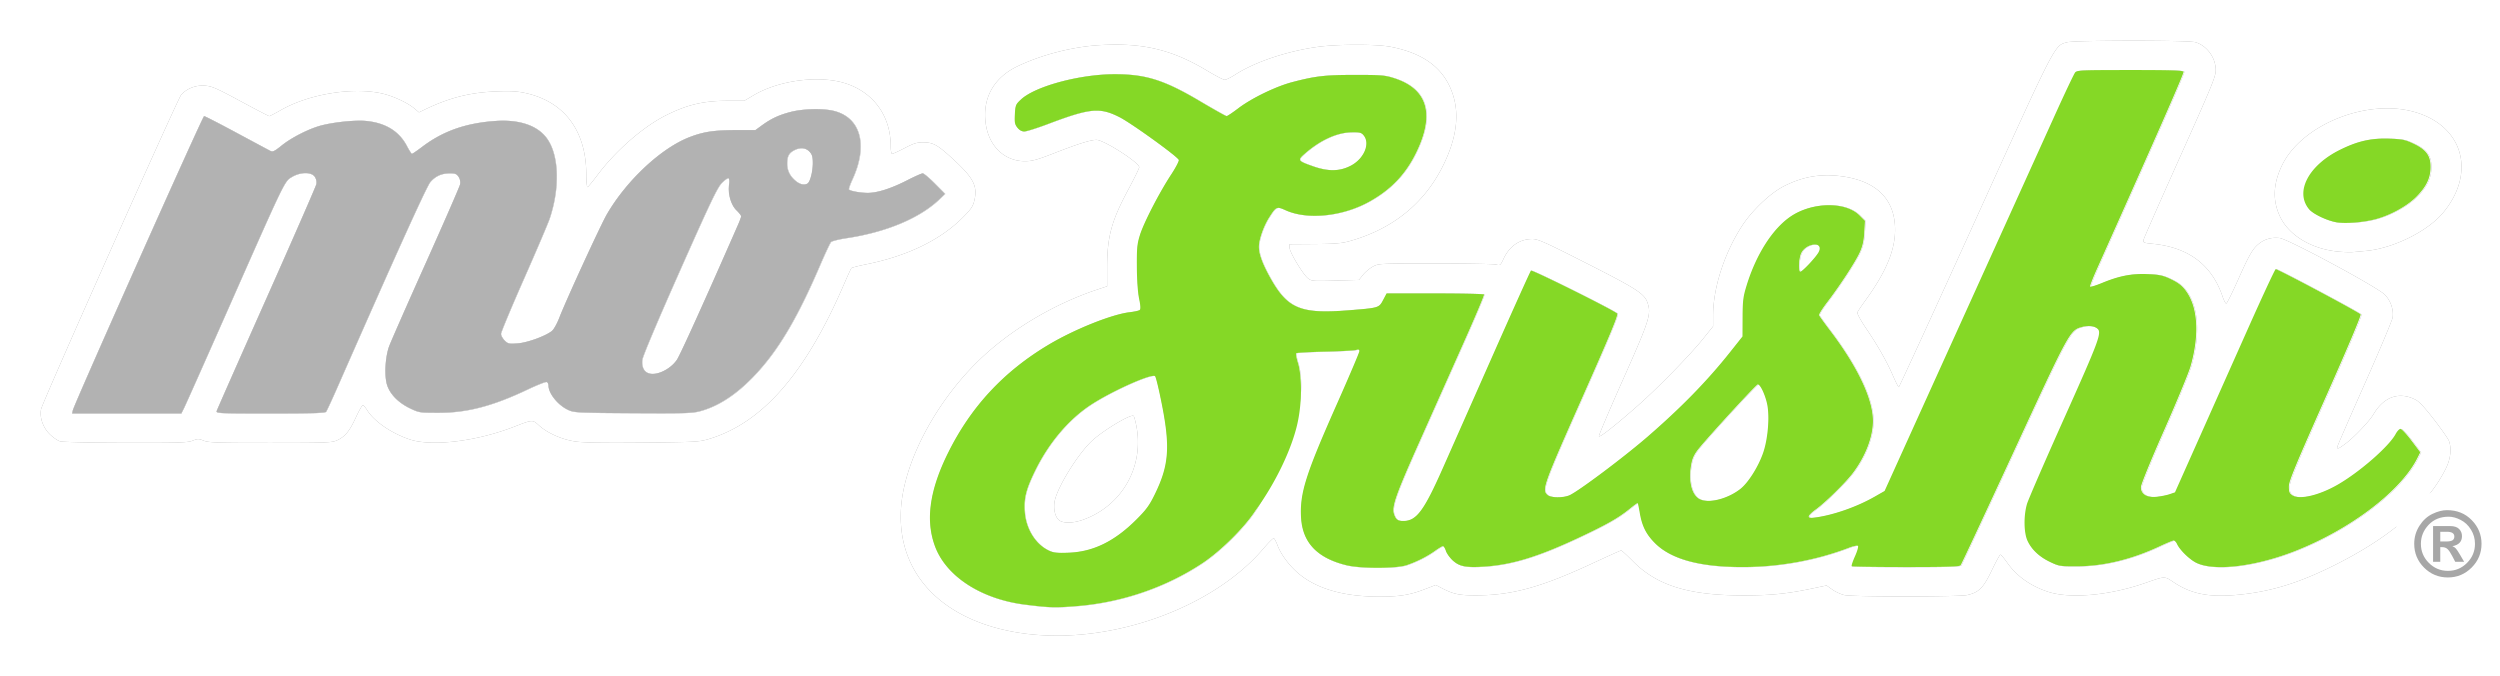
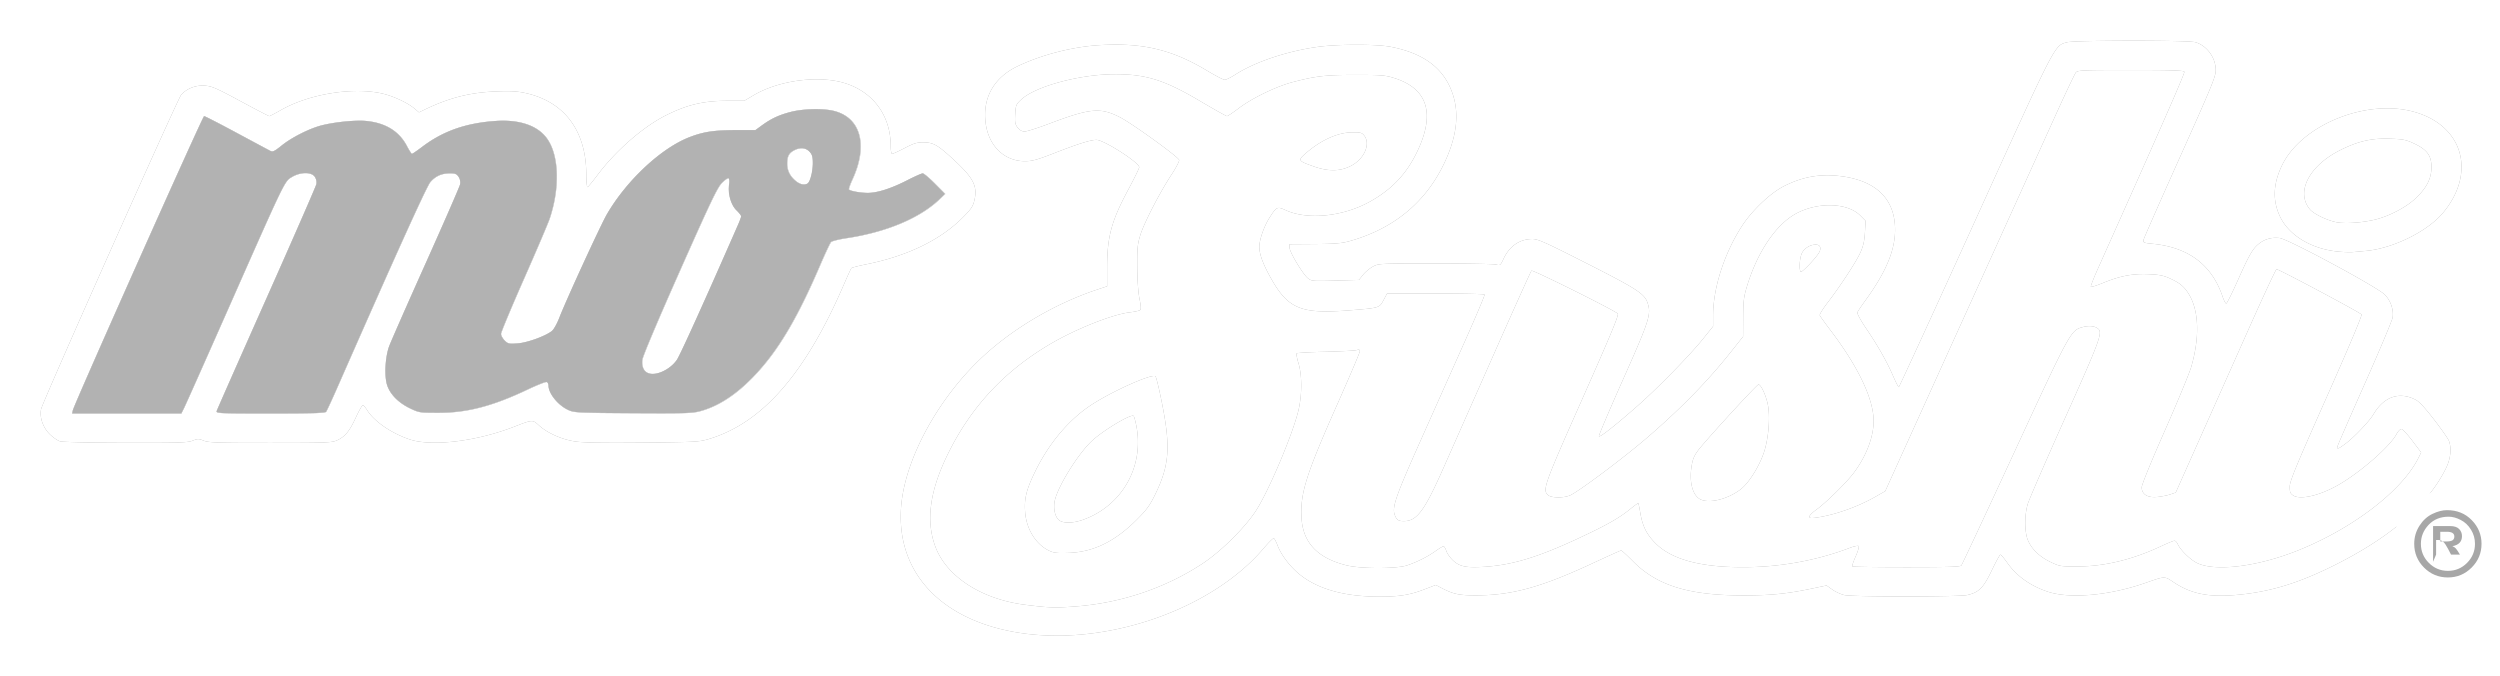
<svg xmlns="http://www.w3.org/2000/svg" width="1000" height="270.323" viewBox="0 0 264.583 71.523" id="svg1">
  <defs id="defs1">
    <filter style="color-interpolation-filters:sRGB" id="filter442" x="-.017" y="-.068" width="1.034" height="1.137">
      <feGaussianBlur stdDeviation="4.826" id="feGaussianBlur442" />
    </filter>
  </defs>
  <g id="layer1" transform="translate(-48.154,-56.621)">
    <g style="enable-background:new" id="g250" transform="matrix(0.372,0,0,0.372,52.406,60.784)">
      <g style="display:inline;opacity:0.4;fill:#000000;filter:url(#filter442)" id="g240">
        <path d="m281.299 254.785c-23.623-2.715-37.642-16.49-36.397-35.764.84-13.025 9.63-29.838 21.871-41.84 8.919-8.744 21.48-16.285 34.09-20.463l2.68-.889v-5.258c0-8.798 1.21-13.277 5.992-22.195 1.73-3.224 3.145-6.112 3.145-6.419.0-1.328-10.09-7.784-12.167-7.784-1.659.0-5.286 1.144-12.173 3.838-4.541 1.777-6.12 2.216-8.035 2.235-5.87.059-10.38-4.194-11.294-10.654-1.015-7.173 2.224-13.075 8.953-16.313 6.918-3.328 15.709-5.594 23.521-6.063 12.125-.728 20.527 1.274 30.5 7.268 2.382 1.43 4.64 2.602 5.017 2.603.378.0 1.719-.662 2.98-1.47 5.621-3.606 14.64-6.648 23.374-7.886 5.631-.797 16.81-.819 20.826-.04 9.767 1.896 15.5 6.373 17.832 13.923 1.788 5.79.826 12.379-2.906 19.91-5.371 10.839-14.438 18.112-26.844 21.531-1.994.55-4.21.723-9.732.764l-7.15.052.075 1.049c.098 1.36 3.813 7.512 5.206 8.62 1.028.82 1.366.849 7.797.668l6.723-.188 1.177-1.468c.647-.807 1.912-1.86 2.81-2.341 1.607-.86 1.905-.875 17.722-.875 8.848.0 16.635.14 17.304.313 1.167.3 1.254.232 2.143-1.666 1.687-3.603 4.606-5.6 8.187-5.6 1.596.0 3.653.923 15.604 6.998 14.268 7.253 16.319 8.59 17.18 11.198 1.063 3.226.534 4.878-6.944 21.663-3.876 8.701-6.983 16.013-6.905 16.248.161.484 4.756-3.138 11.228-8.851 5.668-5.005 14.748-14.31 18.385-18.841l2.867-3.572v-3.032c0-7.811 3.126-17.574 8.13-25.387 2.853-4.451 8.041-9.416 11.93-11.412 5.302-2.722 10.378-3.632 16.21-2.903 10.25 1.28 15.614 6.645 15.501 15.508-.074 5.81-2.693 11.955-8.497 19.936-1.103 1.517-2.104 3.015-2.224 3.328-.122.318 1 2.363 2.548 4.645 3.325 4.903 5.847 9.36 7.646 13.514.733 1.693 1.445 3.08 1.58 3.08.136.0 9.883-21.234 21.66-47.185 23.27-51.276 22.561-49.897 26.215-50.912 2.115-.587 34.35-.61 36.455-.024 3.284.912 5.849 4.4 5.849 7.955.0 1.824-1.119 4.543-10.184 24.75-5.6 12.485-10.264 23.078-10.363 23.54-.166.773.04.861 2.65 1.119 10.164 1.002 16.775 5.992 19.824 14.963.376 1.106.85 2.016 1.054 2.022s1.828-3.271 3.607-7.28c2.45-5.52 3.627-7.696 4.845-8.956 1.825-1.888 4.09-2.697 6.72-2.4 2.415.272 27.969 14.036 29.984 16.15 1.637 1.716 2.493 4.222 2.198 6.428-.107.794-3.7 9.337-7.985 18.984-4.285 9.648-7.791 17.718-7.791 17.935.0.632.377.476 2.33-.96 2.423-1.78 6.803-6.38 7.981-8.38 2.955-5.018 7.306-6.535 11.95-4.165 1.067.544 2.68 2.278 5.32 5.707 2.081 2.709 3.97 5.404 4.19 5.989.848 2.221.49 5.231-.951 8.074-5.28 10.414-15.713 19.41-31.828 27.439-10.38 5.171-18.55 7.604-28.19 8.394-7.537.618-12.487-.42-17.29-3.629-2.716-1.814-2.388-1.822-8.14.186-10.264 3.585-21.514 4.575-27.807 2.446-4.886-1.652-8.769-4.425-11.375-8.121-.926-1.313-1.828-2.388-2.005-2.388s-1.29 2.023-2.473 4.495c-2.38 4.97-3.642 6.236-6.98 6.998-2.365.54-32.567.544-34.956.004-.983-.222-2.523-.927-3.421-1.566l-1.635-1.162-4.523.95c-6.804 1.428-11.738 1.907-19.418 1.885-15.333-.044-24.314-2.84-31.096-9.679-1.7-1.714-3.228-3.117-3.396-3.117s-3.693 1.58-7.833 3.512c-14.967 6.984-23.293 9.274-33.689 9.267-4.576-.004-6.304-.384-9.613-2.117l-1.612-.845-3.154 1.216c-4.292 1.654-7.285 2.13-13.245 2.106-10.643-.041-18.744-2.645-23.818-7.654-2.217-2.189-3.968-4.73-4.838-7.023-.378-.995-.845-1.862-1.038-1.926-.193-.065-1.51 1.246-2.926 2.913-14.21 16.727-42.666 27.109-66.727 24.343zm13.746-7.915c12.762-1.029 25.265-5.295 35.683-12.177 5.223-3.45 12.016-10.178 15.153-15.01 3.618-5.571 10.45-21.693 12.086-28.52 1.058-4.419 1.063-10.088.01-13.472-.43-1.381-.654-2.633-.497-2.781s3.86-.354 8.23-.455c4.37-.103 8.347-.319 8.838-.48.678-.221.894-.139.894.344.0.35-2.852 7.06-6.337 14.91-8.968 20.197-10.639 25.475-10.262 32.425.386 7.128 4.553 11.524 12.865 13.574 4.092 1.009 14.278.997 17.24-.02 2.926-1.005 5.754-2.435 8.044-4.065 1.039-.74 2.053-1.344 2.253-1.344.201.0.568.614.816 1.365.248.75 1.142 1.989 1.987 2.752 1.867 1.687 3.785 2.054 8.964 1.714 7.789-.512 15.174-2.753 26.502-8.042 8.168-3.814 11.664-5.787 14.85-8.382 1.207-.984 2.247-1.73 2.31-1.658.063.073.324 1.36.58 2.86.636 3.712 1.796 6.02 4.286 8.523 4.565 4.59 12.76 6.833 24.93 6.825 10.467-.006 20.965-1.911 30.385-5.513 1.194-.456 2.317-.683 2.496-.504s-.203 1.501-.848 2.94c-.645 1.438-1.068 2.72-.94 2.847.128.128 7.063.233 15.411.233 11.659.0 15.274-.115 15.59-.496.227-.274 7.023-14.801 15.102-32.285 15.945-34.504 16.01-34.621 19.494-35.553 1.758-.47 3.398-.291 4.314.469 1.336 1.109.564 3.197-9.424 25.484-5.458 12.177-10.225 23.164-10.594 24.413-.976 3.305-.918 8.16.124 10.454 1.144 2.521 3.364 4.61 6.455 6.075 2.523 1.196 2.8 1.24 7.78 1.22 7.535-.032 15.49-1.97 23.51-5.73 1.878-.88 3.628-1.6 3.89-1.6.263.0.681.446.93.992.785 1.724 3.613 4.466 5.553 5.385 5.238 2.482 17.181.98 28.604-3.594 15.61-6.253 29.557-16.916 34.217-26.163l.869-1.724-2.51-3.325c-1.378-1.829-2.784-3.333-3.114-3.342-.333-.01-.958.646-1.392 1.456-1.867 3.501-10.13 10.733-16.428 14.38-5.29 3.062-10.917 4.396-12.944 3.068-.837-.548-1.008-.97-1.008-2.487.0-1.527 1.702-5.656 10.397-25.232 6.464-14.552 10.257-23.547 10.025-23.779-.772-.773-23.786-13.02-24.18-12.868-.227.088-3.779 7.711-7.893 16.942-4.114 9.23-10.471 23.488-14.127 31.683l-6.646 14.9-1.564.532c-.86.292-2.547.624-3.748.738-2.735.257-4.37-.773-4.37-2.754.0-.723 2.702-7.349 6.57-16.112 3.614-8.186 7.003-16.376 7.531-18.2 2.467-8.518 2.172-16.136-.808-20.825-1.284-2.021-2.47-2.995-5.15-4.232-1.948-.899-3.086-1.129-6.232-1.26-4.541-.189-8.068.488-12.931 2.489-1.801.741-3.352 1.222-3.446 1.07-.094-.153.787-2.417 1.958-5.033 17.77-39.694 24.799-55.7 24.641-56.11-.148-.386-3.55-.498-15.236-.498-13.84.0-15.093.056-15.636.696-.324.382-3.014 6.06-5.978 12.615-2.963 6.557-12.807 28.281-21.874 48.278a93635.571 93635.571.0 00-21.43 47.283l-4.944 10.927-2.895 1.653c-5.008 2.859-11.68 5.199-16.794 5.89-1.47.198-1.887.132-1.887-.299.0-.304.85-1.16 1.887-1.902 2.747-1.965 8.62-7.724 10.703-10.496 3.56-4.736 5.664-10.203 5.677-14.749.018-6.203-4.32-15.377-12.158-25.708-1.642-2.164-3.066-4.144-3.164-4.401-.099-.257.916-1.894 2.255-3.637 3.644-4.746 8.123-11.605 9.336-14.296.79-1.755 1.124-3.25 1.264-5.66l.188-3.275-1.55-1.55c-3.951-3.953-13.35-3.847-19.476.22-5.205 3.456-9.957 10.874-12.684 19.804-.954 3.122-1.095 4.26-1.119 9.003l-.027 5.43-3.485 4.392c-6.533 8.232-13.877 15.764-23.526 24.127-6.745 5.846-19.88 15.683-22.278 16.686-1.865.78-5.281.724-6.192-.1-1.642-1.487-1.234-2.631 9.79-27.48 8.177-18.43 10.41-23.807 10.03-24.157-1.126-1.04-24.221-12.533-24.542-12.212-.19.191-4.975 10.804-10.632 23.585a97036.67 97036.67.0 01-14.474 32.687c-5.402 12.189-7.52 15.003-11.277 14.982-1.475-.008-1.982-.36-2.508-1.743-.823-2.167.22-5.197 7.124-20.686a85033.58 85033.58.0 0112.675-28.42c3.266-7.317 5.853-13.441 5.75-13.608s-6.389-.303-13.968-.303h-13.78l-.993 1.877c-1.18 2.23-1.186 2.23-9.71 2.914-13.691 1.097-17.395-.4-22.252-8.99-2.289-4.051-3.36-6.912-3.379-9.027-.018-2.028 1.335-5.907 2.923-8.386 2.002-3.123 2.16-3.193 4.656-2.06 6.258 2.835 16.334 1.776 23.988-2.522 6.055-3.4 10.149-7.683 13.133-13.74 5.469-11.097 3.327-18.323-6.331-21.362-2.545-.8-3.645-.89-10.972-.89-8.55.0-11.257.308-17.876 2.037-4.708 1.231-11.601 4.572-15.418 7.475-1.599 1.215-3.088 2.21-3.31 2.21-.22.0-3.636-1.914-7.589-4.253-10.165-6.017-15.4-7.67-24.274-7.665-9.941.006-22.622 3.424-26.654 7.185-1.49 1.392-1.582 1.612-1.726 4.193-.131 2.334-.03 2.882.708 3.818.57.724 1.234 1.093 1.967 1.093.608.0 3.679-.971 6.824-2.16 11.902-4.495 14.672-4.753 20.299-1.89 3.366 1.713 16.456 11.158 16.836 12.149.115.3-.853 2.166-2.151 4.144-3.356 5.113-7.777 13.665-8.87 17.161-.82 2.622-.928 3.721-.894 9.14.023 3.775.269 7.273.634 9.04.428 2.075.473 2.98.16 3.23-.24.19-1.508.47-2.819.623-5.103.594-15.743 4.855-23.14 9.269-12.713 7.585-21.988 17.548-28.5 30.614-5.349 10.732-6.562 19.344-3.774 26.797 3.196 8.544 13.164 14.98 25.622 16.544 7.01.88 8.511.923 14.739.42zm-7.986-15.811c-3.776-1.797-6.472-6.118-6.838-10.957-.292-3.861.323-6.364 2.838-11.544 3.89-8.013 9.565-14.759 15.939-18.95 6.017-3.954 17.45-9.052 18.303-8.16.247.26 1.133 3.96 1.967 8.22 2.364 12.064 1.942 17.234-2.075 25.43-1.542 3.148-2.418 4.341-5.267 7.18-6.21 6.188-12.292 9.148-19.307 9.396-3.282.116-4.248.01-5.56-.616zm9.538-8.776c11.112-3.907 17.503-15.056 15.28-26.654-.273-1.42-.629-2.731-.791-2.912-.61-.68-8.14 3.768-11.601 6.85-4.085 3.639-10.273 13.627-10.9 17.595-.317 1.999.108 3.98 1.076 5.02 1.043 1.119 3.92 1.161 6.936.1zm175.855-5.778c-2.5-1.12-3.512-5.51-2.43-10.551.314-1.467.963-2.661 2.33-4.291 4.026-4.799 15.968-17.762 16.466-17.874.656-.148 2.085 2.834 2.673 5.58.755 3.521.234 9.895-1.132 13.86-1.357 3.936-4.227 8.5-6.457 10.267-3.524 2.792-8.827 4.185-11.45 3.01zm28.416-64.809c-.499-.51-.333-3.69.266-5.126.612-1.464 2.354-2.596 3.997-2.596 1.247.0 1.675.923 1.007 2.171-.816 1.527-4.95 5.88-5.27 5.551zM362.382 121.75c-4.438-1.55-4.59-1.75-2.63-3.49 4.433-3.935 9.22-6.152 13.44-6.225 2.403-.04 2.802.061 3.475.892 1.874 2.31.121 6.536-3.534 8.522-3.135 1.703-6.469 1.797-10.752.301zM5.692 199.945c-.726-.21-2.087-1.147-3.023-2.084-1.904-1.904-2.884-4.786-2.408-7.082.422-2.037 38.783-88.133 39.816-89.36 1.535-1.826 4.162-2.86 6.78-2.67 1.97.142 3.281.714 10.14 4.416 4.332 2.34 8.01 4.253 8.174 4.253.163.0 1.67-.782 3.348-1.739 7.847-4.473 19.968-6.519 28.355-4.786 3.248.67 7.525 2.617 9.612 4.374l1.282 1.078 1.46-.707c7.037-3.413 12.943-4.933 20.33-5.235 4.08-.166 6.071-.067 8.327.415 11.2 2.392 17.462 10.708 17.485 23.223.004 2.04.164 3.649.356 3.576.191-.073 1.487-1.652 2.88-3.508 5.223-6.966 13.109-13.803 19.636-17.027 6.058-2.992 10.595-4.034 17.557-4.034h4.525l2.651-1.57c7.35-4.348 18.98-5.8 26.403-3.293 7.873 2.659 12.595 9.331 12.595 17.796.0 1.25.177 2.166.418 2.166.23.0 1.832-.74 3.562-1.642 2.59-1.353 3.525-1.639 5.299-1.622 2.872.026 4.081.721 8.72 5.01 5.568 5.151 6.758 7.505 5.81 11.484-.416 1.745-.934 2.51-3.312 4.894-6.365 6.377-15.7 10.917-27.297 13.274-2.268.46-4.237.961-4.374 1.11-.139.15-1.1 2.24-2.136 4.644-10.917 25.327-23.163 39.37-38.334 43.955-2.83.856-3.748.907-18.864 1.059-11.024.11-16.891.014-19.163-.317-3.826-.555-7.95-2.372-10.391-4.578-1.875-1.694-1.744-1.7-7.16.399-10.695 4.146-23.355 5.676-29.623 3.58-5.203-1.74-10.138-5.138-12.12-8.344-.47-.761-1.02-1.384-1.223-1.384-.202.0-1.09 1.564-1.973 3.475-1.819 3.938-3.053 5.441-5.34 6.5-1.47.68-2.9.736-18.96.744-15.048.008-17.583-.076-18.967-.63-1.467-.587-1.726-.587-3.194.0-1.387.555-3.876.635-18.968.603-9.763-.02-17.949-.202-18.69-.416zm35.225-9.382c.414-.82 6.245-13.917 12.959-29.106 15.963-36.116 15.646-35.463 17.814-36.734 2.438-1.428 5.535-1.437 6.466-.016.404.616.57 1.414.433 2.086-.122.6-6.51 15.214-14.195 32.479-7.685 17.264-14.063 31.703-14.174 32.085-.19.654.725.695 15.289.695 11.926.0 15.575-.114 15.864-.496.206-.273 1.633-3.358 3.17-6.854 17.029-38.728 25.457-57.338 26.514-58.542 1.482-1.688 3.214-2.45 5.568-2.45 1.474.0 1.907.175 2.445.998.41.628.57 1.415.429 2.121-.124.618-4.549 10.763-9.834 22.545-5.284 11.782-9.958 22.405-10.386 23.607-1.127 3.168-1.384 8.486-.535 11.043.872 2.626 3.257 5.018 6.581 6.6 2.492 1.187 2.771 1.23 7.945 1.23 8.197.0 15.46-1.888 25.375-6.597 2.739-1.3 5.21-2.276 5.493-2.167.282.108.513.567.513 1.02.0 2.231 2.683 5.564 5.561 6.91 1.714.8 2.478.84 18.351.95 14.21.1 16.915.025 19.035-.524 5.197-1.347 10.247-4.58 15.284-9.78 6.902-7.128 12.417-16.32 19.038-31.73 1.455-3.388 2.868-6.392 3.14-6.676s2.26-.782 4.419-1.105c11.33-1.702 20.887-5.714 26.53-11.134l1.523-1.462-2.904-2.924c-1.597-1.608-3.163-2.923-3.482-2.923-.318.0-2.289.875-4.379 1.946-4.61 2.36-8.554 3.62-11.291 3.607-2.044-.01-4.884-.515-5.315-.944-.125-.126.329-1.438 1.009-2.916 4.454-9.678 2.375-17.475-5.183-19.436-3.032-.787-8.754-.677-12.32.235-3.4.87-5.613 1.897-8.293 3.85l-1.84 1.34-5.31.002c-6.402.004-9.422.452-13.424 1.996-8.06 3.11-17.86 12.24-23.496 21.893-1.772 3.036-11.592 24.38-13.547 29.449-.678 1.756-1.606 3.406-2.16 3.843-1.867 1.469-6.99 3.317-9.751 3.519-2.447.177-2.727.114-3.674-.833-.565-.566-1.026-1.41-1.026-1.878.0-.47 2.935-7.504 6.523-15.634 3.588-8.13 6.88-15.846 7.318-17.146 3.093-9.202 2.622-18.749-1.151-23.325-2.77-3.358-7.789-4.932-14.28-4.477-8.462.592-14.927 2.871-20.834 7.344-1.455 1.1-2.768 2-2.92 2-.153.0-.795-.992-1.427-2.202-2.2-4.213-6.077-6.602-11.594-7.145-2.99-.295-8.89.286-12.679 1.247-3.431.87-8.49 3.414-11.34 5.702-2.133 1.712-2.577 1.919-3.307 1.54-.465-.24-4.794-2.56-9.62-5.153-4.828-2.593-8.962-4.715-9.188-4.715-.414.0-37.034 82.07-37.365 83.74l-.178.894h31.06l.753-1.49zM172.981 180.54c-1.256-.525-1.831-1.873-1.616-3.784.113-1.008 4.318-10.971 10.629-25.184 8.716-19.63 10.696-23.778 11.986-25.107.85-.875 1.718-1.486 1.93-1.356.211.13.276.914.144 1.741-.41 2.565.505 5.834 2.056 7.34.748.726 1.36 1.505 1.36 1.727.0.224-.382 1.278-.85 2.344-9.65 22.026-16.503 37.156-17.45 38.532-1.925 2.8-5.996 4.663-8.19 3.746zm41.997-54.692c-1.642-1.383-2.4-2.937-2.4-4.926.0-2.048.5-3 1.978-3.764 1.729-.894 3.3-.754 4.374.389.754.802.93 1.425.929 3.278-.001 2.404-.736 5.264-1.48 5.759-.863.573-2.185.287-3.402-.737zm438.66 20.096c-7.57-.78-13.885-4.618-16.418-9.975-2.14-4.528-1.972-9.178.525-14.436 5.42-11.416 23.549-18.968 37.123-15.464 14.303 3.691 18.412 17.247 8.747 28.85-4.397 5.275-14.184 10.12-21.904 10.841-1.346.126-3.074.285-3.839.354-.765.068-2.67-.008-4.234-.17zm10.869-9.143c4.186-1.071 9.023-3.694 11.66-6.322 2.93-2.917 4.149-5.449 4.149-8.588.0-3.231-1.261-4.941-4.92-6.664-2.31-1.088-3.13-1.254-6.842-1.386-5.184-.184-8.96.667-14 3.154-9.026 4.454-12.955 12.028-8.802 16.965 1.119 1.329 5.006 3.185 7.688 3.668 2.517.454 7.521.08 11.068-.827z" style="display:inline;fill:#000000" transform="translate(0,-85.572)" id="path240" />
      </g>
      <g style="display:inline" id="g242">
        <path d="m281.299 254.785c-23.623-2.715-37.642-16.49-36.397-35.764.84-13.025 9.63-29.838 21.871-41.84 8.919-8.744 21.48-16.285 34.09-20.463l2.68-.889v-5.258c0-8.798 1.21-13.277 5.992-22.195 1.73-3.224 3.145-6.112 3.145-6.419.0-1.328-10.09-7.784-12.167-7.784-1.659.0-5.286 1.144-12.173 3.838-4.541 1.777-6.12 2.216-8.035 2.235-5.87.059-10.38-4.194-11.294-10.654-1.015-7.173 2.224-13.075 8.953-16.313 6.918-3.328 15.709-5.594 23.521-6.063 12.125-.728 20.527 1.274 30.5 7.268 2.382 1.43 4.64 2.602 5.017 2.603.378.0 1.719-.662 2.98-1.47 5.621-3.606 14.64-6.648 23.374-7.886 5.631-.797 16.81-.819 20.826-.04 9.767 1.896 15.5 6.373 17.832 13.923 1.788 5.79.826 12.379-2.906 19.91-5.371 10.839-14.438 18.112-26.844 21.531-1.994.55-4.21.723-9.732.764l-7.15.052.075 1.049c.098 1.36 3.813 7.512 5.206 8.62 1.028.82 1.366.849 7.797.668l6.723-.188 1.177-1.468c.647-.807 1.912-1.86 2.81-2.341 1.607-.86 1.905-.875 17.722-.875 8.848.0 16.635.14 17.304.313 1.167.3 1.254.232 2.143-1.666 1.687-3.603 4.606-5.6 8.187-5.6 1.596.0 3.653.923 15.604 6.998 14.268 7.253 16.319 8.59 17.18 11.198 1.063 3.226.534 4.878-6.944 21.663-3.876 8.701-6.983 16.013-6.905 16.248.161.484 4.756-3.138 11.228-8.851 5.668-5.005 14.748-14.31 18.385-18.841l2.867-3.572v-3.032c0-7.811 3.126-17.574 8.13-25.387 2.853-4.451 8.041-9.416 11.93-11.412 5.302-2.722 10.378-3.632 16.21-2.903 10.25 1.28 15.614 6.645 15.501 15.508-.074 5.81-2.693 11.955-8.497 19.936-1.103 1.517-2.104 3.015-2.224 3.328-.122.318 1 2.363 2.548 4.645 3.325 4.903 5.847 9.36 7.646 13.514.733 1.693 1.445 3.08 1.58 3.08.136.0 9.883-21.234 21.66-47.185 23.27-51.276 22.561-49.897 26.215-50.912 2.115-.587 34.35-.61 36.455-.024 3.284.912 5.849 4.4 5.849 7.955.0 1.824-1.119 4.543-10.184 24.75-5.6 12.485-10.264 23.078-10.363 23.54-.166.773.04.861 2.65 1.119 10.164 1.002 16.775 5.992 19.824 14.963.376 1.106.85 2.016 1.054 2.022s1.828-3.271 3.607-7.28c2.45-5.52 3.627-7.696 4.845-8.956 1.825-1.888 4.09-2.697 6.72-2.4 2.415.272 27.969 14.036 29.984 16.15 1.637 1.716 2.493 4.222 2.198 6.428-.107.794-3.7 9.337-7.985 18.984-4.285 9.648-7.791 17.718-7.791 17.935.0.632.377.476 2.33-.96 2.423-1.78 6.803-6.38 7.981-8.38 2.955-5.018 7.306-6.535 11.95-4.165 1.067.544 2.68 2.278 5.32 5.707 2.081 2.709 3.97 5.404 4.19 5.989.848 2.221.49 5.231-.951 8.074-5.28 10.414-15.713 19.41-31.828 27.439-10.38 5.171-18.55 7.604-28.19 8.394-7.537.618-12.487-.42-17.29-3.629-2.716-1.814-2.388-1.822-8.14.186-10.264 3.585-21.514 4.575-27.807 2.446-4.886-1.652-8.769-4.425-11.375-8.121-.926-1.313-1.828-2.388-2.005-2.388s-1.29 2.023-2.473 4.495c-2.38 4.97-3.642 6.236-6.98 6.998-2.365.54-32.567.544-34.956.004-.983-.222-2.523-.927-3.421-1.566l-1.635-1.162-4.523.95c-6.804 1.428-11.738 1.907-19.418 1.885-15.333-.044-24.314-2.84-31.096-9.679-1.7-1.714-3.228-3.117-3.396-3.117s-3.693 1.58-7.833 3.512c-14.967 6.984-23.293 9.274-33.689 9.267-4.576-.004-6.304-.384-9.613-2.117l-1.612-.845-3.154 1.216c-4.292 1.654-7.285 2.13-13.245 2.106-10.643-.041-18.744-2.645-23.818-7.654-2.217-2.189-3.968-4.73-4.838-7.023-.378-.995-.845-1.862-1.038-1.926-.193-.065-1.51 1.246-2.926 2.913-14.21 16.727-42.666 27.109-66.727 24.343zm13.746-7.915c12.762-1.029 25.265-5.295 35.683-12.177 5.223-3.45 12.016-10.178 15.153-15.01 3.618-5.571 10.45-21.693 12.086-28.52 1.058-4.419 1.063-10.088.01-13.472-.43-1.381-.654-2.633-.497-2.781s3.86-.354 8.23-.455c4.37-.103 8.347-.319 8.838-.48.678-.221.894-.139.894.344.0.35-2.852 7.06-6.337 14.91-8.968 20.197-10.639 25.475-10.262 32.425.386 7.128 4.553 11.524 12.865 13.574 4.092 1.009 14.278.997 17.24-.02 2.926-1.005 5.754-2.435 8.044-4.065 1.039-.74 2.053-1.344 2.253-1.344.201.0.568.614.816 1.365.248.75 1.142 1.989 1.987 2.752 1.867 1.687 3.785 2.054 8.964 1.714 7.789-.512 15.174-2.753 26.502-8.042 8.168-3.814 11.664-5.787 14.85-8.382 1.207-.984 2.247-1.73 2.31-1.658.063.073.324 1.36.58 2.86.636 3.712 1.796 6.02 4.286 8.523 4.565 4.59 12.76 6.833 24.93 6.825 10.467-.006 20.965-1.911 30.385-5.513 1.194-.456 2.317-.683 2.496-.504s-.203 1.501-.848 2.94c-.645 1.438-1.068 2.72-.94 2.847.128.128 7.063.233 15.411.233 11.659.0 15.274-.115 15.59-.496.227-.274 7.023-14.801 15.102-32.285 15.945-34.504 16.01-34.621 19.494-35.553 1.758-.47 3.398-.291 4.314.469 1.336 1.109.564 3.197-9.424 25.484-5.458 12.177-10.225 23.164-10.594 24.413-.976 3.305-.918 8.16.124 10.454 1.144 2.521 3.364 4.61 6.455 6.075 2.523 1.196 2.8 1.24 7.78 1.22 7.535-.032 15.49-1.97 23.51-5.73 1.878-.88 3.628-1.6 3.89-1.6.263.0.681.446.93.992.785 1.724 3.613 4.466 5.553 5.385 5.238 2.482 17.181.98 28.604-3.594 15.61-6.253 29.557-16.916 34.217-26.163l.869-1.724-2.51-3.325c-1.378-1.829-2.784-3.333-3.114-3.342-.333-.01-.958.646-1.392 1.456-1.867 3.501-10.13 10.733-16.428 14.38-5.29 3.062-10.917 4.396-12.944 3.068-.837-.548-1.008-.97-1.008-2.487.0-1.527 1.702-5.656 10.397-25.232 6.464-14.552 10.257-23.547 10.025-23.779-.772-.773-23.786-13.02-24.18-12.868-.227.088-3.779 7.711-7.893 16.942-4.114 9.23-10.471 23.488-14.127 31.683l-6.646 14.9-1.564.532c-.86.292-2.547.624-3.748.738-2.735.257-4.37-.773-4.37-2.754.0-.723 2.702-7.349 6.57-16.112 3.614-8.186 7.003-16.376 7.531-18.2 2.467-8.518 2.172-16.136-.808-20.825-1.284-2.021-2.47-2.995-5.15-4.232-1.948-.899-3.086-1.129-6.232-1.26-4.541-.189-8.068.488-12.931 2.489-1.801.741-3.352 1.222-3.446 1.07-.094-.153.787-2.417 1.958-5.033 17.77-39.694 24.799-55.7 24.641-56.11-.148-.386-3.55-.498-15.236-.498-13.84.0-15.093.056-15.636.696-.324.382-3.014 6.06-5.978 12.615-2.963 6.557-12.807 28.281-21.874 48.278a93635.571 93635.571.0 00-21.43 47.283l-4.944 10.927-2.895 1.653c-5.008 2.859-11.68 5.199-16.794 5.89-1.47.198-1.887.132-1.887-.299.0-.304.85-1.16 1.887-1.902 2.747-1.965 8.62-7.724 10.703-10.496 3.56-4.736 5.664-10.203 5.677-14.749.018-6.203-4.32-15.377-12.158-25.708-1.642-2.164-3.066-4.144-3.164-4.401-.099-.257.916-1.894 2.255-3.637 3.644-4.746 8.123-11.605 9.336-14.296.79-1.755 1.124-3.25 1.264-5.66l.188-3.275-1.55-1.55c-3.951-3.953-13.35-3.847-19.476.22-5.205 3.456-9.957 10.874-12.684 19.804-.954 3.122-1.095 4.26-1.119 9.003l-.027 5.43-3.485 4.392c-6.533 8.232-13.877 15.764-23.526 24.127-6.745 5.846-19.88 15.683-22.278 16.686-1.865.78-5.281.724-6.192-.1-1.642-1.487-1.234-2.631 9.79-27.48 8.177-18.43 10.41-23.807 10.03-24.157-1.126-1.04-24.221-12.533-24.542-12.212-.19.191-4.975 10.804-10.632 23.585a97036.67 97036.67.0 01-14.474 32.687c-5.402 12.189-7.52 15.003-11.277 14.982-1.475-.008-1.982-.36-2.508-1.743-.823-2.167.22-5.197 7.124-20.686a85033.58 85033.58.0 0112.675-28.42c3.266-7.317 5.853-13.441 5.75-13.608s-6.389-.303-13.968-.303h-13.78l-.993 1.877c-1.18 2.23-1.186 2.23-9.71 2.914-13.691 1.097-17.395-.4-22.252-8.99-2.289-4.051-3.36-6.912-3.379-9.027-.018-2.028 1.335-5.907 2.923-8.386 2.002-3.123 2.16-3.193 4.656-2.06 6.258 2.835 16.334 1.776 23.988-2.522 6.055-3.4 10.149-7.683 13.133-13.74 5.469-11.097 3.327-18.323-6.331-21.362-2.545-.8-3.645-.89-10.972-.89-8.55.0-11.257.308-17.876 2.037-4.708 1.231-11.601 4.572-15.418 7.475-1.599 1.215-3.088 2.21-3.31 2.21-.22.0-3.636-1.914-7.589-4.253-10.165-6.017-15.4-7.67-24.274-7.665-9.941.006-22.622 3.424-26.654 7.185-1.49 1.392-1.582 1.612-1.726 4.193-.131 2.334-.03 2.882.708 3.818.57.724 1.234 1.093 1.967 1.093.608.0 3.679-.971 6.824-2.16 11.902-4.495 14.672-4.753 20.299-1.89 3.366 1.713 16.456 11.158 16.836 12.149.115.3-.853 2.166-2.151 4.144-3.356 5.113-7.777 13.665-8.87 17.161-.82 2.622-.928 3.721-.894 9.14.023 3.775.269 7.273.634 9.04.428 2.075.473 2.98.16 3.23-.24.19-1.508.47-2.819.623-5.103.594-15.743 4.855-23.14 9.269-12.713 7.585-21.988 17.548-28.5 30.614-5.349 10.732-6.562 19.344-3.774 26.797 3.196 8.544 13.164 14.98 25.622 16.544 7.01.88 8.511.923 14.739.42zm-7.986-15.811c-3.776-1.797-6.472-6.118-6.838-10.957-.292-3.861.323-6.364 2.838-11.544 3.89-8.013 9.565-14.759 15.939-18.95 6.017-3.954 17.45-9.052 18.303-8.16.247.26 1.133 3.96 1.967 8.22 2.364 12.064 1.942 17.234-2.075 25.43-1.542 3.148-2.418 4.341-5.267 7.18-6.21 6.188-12.292 9.148-19.307 9.396-3.282.116-4.248.01-5.56-.616zm9.538-8.776c11.112-3.907 17.503-15.056 15.28-26.654-.273-1.42-.629-2.731-.791-2.912-.61-.68-8.14 3.768-11.601 6.85-4.085 3.639-10.273 13.627-10.9 17.595-.317 1.999.108 3.98 1.076 5.02 1.043 1.119 3.92 1.161 6.936.1zm175.855-5.778c-2.5-1.12-3.512-5.51-2.43-10.551.314-1.467.963-2.661 2.33-4.291 4.026-4.799 15.968-17.762 16.466-17.874.656-.148 2.085 2.834 2.673 5.58.755 3.521.234 9.895-1.132 13.86-1.357 3.936-4.227 8.5-6.457 10.267-3.524 2.792-8.827 4.185-11.45 3.01zm28.416-64.809c-.499-.51-.333-3.69.266-5.126.612-1.464 2.354-2.596 3.997-2.596 1.247.0 1.675.923 1.007 2.171-.816 1.527-4.95 5.88-5.27 5.551zM362.382 121.75c-4.438-1.55-4.59-1.75-2.63-3.49 4.433-3.935 9.22-6.152 13.44-6.225 2.403-.04 2.802.061 3.475.892 1.874 2.31.121 6.536-3.534 8.522-3.135 1.703-6.469 1.797-10.752.301zM5.692 199.945c-.726-.21-2.087-1.147-3.023-2.084-1.904-1.904-2.884-4.786-2.408-7.082.422-2.037 38.783-88.133 39.816-89.36 1.535-1.826 4.162-2.86 6.78-2.67 1.97.142 3.281.714 10.14 4.416 4.332 2.34 8.01 4.253 8.174 4.253.163.0 1.67-.782 3.348-1.739 7.847-4.473 19.968-6.519 28.355-4.786 3.248.67 7.525 2.617 9.612 4.374l1.282 1.078 1.46-.707c7.037-3.413 12.943-4.933 20.33-5.235 4.08-.166 6.071-.067 8.327.415 11.2 2.392 17.462 10.708 17.485 23.223.004 2.04.164 3.649.356 3.576.191-.073 1.487-1.652 2.88-3.508 5.223-6.966 13.109-13.803 19.636-17.027 6.058-2.992 10.595-4.034 17.557-4.034h4.525l2.651-1.57c7.35-4.348 18.98-5.8 26.403-3.293 7.873 2.659 12.595 9.331 12.595 17.796.0 1.25.177 2.166.418 2.166.23.0 1.832-.74 3.562-1.642 2.59-1.353 3.525-1.639 5.299-1.622 2.872.026 4.081.721 8.72 5.01 5.568 5.151 6.758 7.505 5.81 11.484-.416 1.745-.934 2.51-3.312 4.894-6.365 6.377-15.7 10.917-27.297 13.274-2.268.46-4.237.961-4.374 1.11-.139.15-1.1 2.24-2.136 4.644-10.917 25.327-23.163 39.37-38.334 43.955-2.83.856-3.748.907-18.864 1.059-11.024.11-16.891.014-19.163-.317-3.826-.555-7.95-2.372-10.391-4.578-1.875-1.694-1.744-1.7-7.16.399-10.695 4.146-23.355 5.676-29.623 3.58-5.203-1.74-10.138-5.138-12.12-8.344-.47-.761-1.02-1.384-1.223-1.384-.202.0-1.09 1.564-1.973 3.475-1.819 3.938-3.053 5.441-5.34 6.5-1.47.68-2.9.736-18.96.744-15.048.008-17.583-.076-18.967-.63-1.467-.587-1.726-.587-3.194.0-1.387.555-3.876.635-18.968.603-9.763-.02-17.949-.202-18.69-.416zm35.225-9.382c.414-.82 6.245-13.917 12.959-29.106 15.963-36.116 15.646-35.463 17.814-36.734 2.438-1.428 5.535-1.437 6.466-.016.404.616.57 1.414.433 2.086-.122.6-6.51 15.214-14.195 32.479-7.685 17.264-14.063 31.703-14.174 32.085-.19.654.725.695 15.289.695 11.926.0 15.575-.114 15.864-.496.206-.273 1.633-3.358 3.17-6.854 17.029-38.728 25.457-57.338 26.514-58.542 1.482-1.688 3.214-2.45 5.568-2.45 1.474.0 1.907.175 2.445.998.41.628.57 1.415.429 2.121-.124.618-4.549 10.763-9.834 22.545-5.284 11.782-9.958 22.405-10.386 23.607-1.127 3.168-1.384 8.486-.535 11.043.872 2.626 3.257 5.018 6.581 6.6 2.492 1.187 2.771 1.23 7.945 1.23 8.197.0 15.46-1.888 25.375-6.597 2.739-1.3 5.21-2.276 5.493-2.167.282.108.513.567.513 1.02.0 2.231 2.683 5.564 5.561 6.91 1.714.8 2.478.84 18.351.95 14.21.1 16.915.025 19.035-.524 5.197-1.347 10.247-4.58 15.284-9.78 6.902-7.128 12.417-16.32 19.038-31.73 1.455-3.388 2.868-6.392 3.14-6.676s2.26-.782 4.419-1.105c11.33-1.702 20.887-5.714 26.53-11.134l1.523-1.462-2.904-2.924c-1.597-1.608-3.163-2.923-3.482-2.923-.318.0-2.289.875-4.379 1.946-4.61 2.36-8.554 3.62-11.291 3.607-2.044-.01-4.884-.515-5.315-.944-.125-.126.329-1.438 1.009-2.916 4.454-9.678 2.375-17.475-5.183-19.436-3.032-.787-8.754-.677-12.32.235-3.4.87-5.613 1.897-8.293 3.85l-1.84 1.34-5.31.002c-6.402.004-9.422.452-13.424 1.996-8.06 3.11-17.86 12.24-23.496 21.893-1.772 3.036-11.592 24.38-13.547 29.449-.678 1.756-1.606 3.406-2.16 3.843-1.867 1.469-6.99 3.317-9.751 3.519-2.447.177-2.727.114-3.674-.833-.565-.566-1.026-1.41-1.026-1.878.0-.47 2.935-7.504 6.523-15.634 3.588-8.13 6.88-15.846 7.318-17.146 3.093-9.202 2.622-18.749-1.151-23.325-2.77-3.358-7.789-4.932-14.28-4.477-8.462.592-14.927 2.871-20.834 7.344-1.455 1.1-2.768 2-2.92 2-.153.0-.795-.992-1.427-2.202-2.2-4.213-6.077-6.602-11.594-7.145-2.99-.295-8.89.286-12.679 1.247-3.431.87-8.49 3.414-11.34 5.702-2.133 1.712-2.577 1.919-3.307 1.54-.465-.24-4.794-2.56-9.62-5.153-4.828-2.593-8.962-4.715-9.188-4.715-.414.0-37.034 82.07-37.365 83.74l-.178.894h31.06l.753-1.49zM172.981 180.54c-1.256-.525-1.831-1.873-1.616-3.784.113-1.008 4.318-10.971 10.629-25.184 8.716-19.63 10.696-23.778 11.986-25.107.85-.875 1.718-1.486 1.93-1.356.211.13.276.914.144 1.741-.41 2.565.505 5.834 2.056 7.34.748.726 1.36 1.505 1.36 1.727.0.224-.382 1.278-.85 2.344-9.65 22.026-16.503 37.156-17.45 38.532-1.925 2.8-5.996 4.663-8.19 3.746zm41.997-54.692c-1.642-1.383-2.4-2.937-2.4-4.926.0-2.048.5-3 1.978-3.764 1.729-.894 3.3-.754 4.374.389.754.802.93 1.425.929 3.278-.001 2.404-.736 5.264-1.48 5.759-.863.573-2.185.287-3.402-.737zm438.66 20.096c-7.57-.78-13.885-4.618-16.418-9.975-2.14-4.528-1.972-9.178.525-14.436 5.42-11.416 23.549-18.968 37.123-15.464 14.303 3.691 18.412 17.247 8.747 28.85-4.397 5.275-14.184 10.12-21.904 10.841-1.346.126-3.074.285-3.839.354-.765.068-2.67-.008-4.234-.17zm10.869-9.143c4.186-1.071 9.023-3.694 11.66-6.322 2.93-2.917 4.149-5.449 4.149-8.588.0-3.231-1.261-4.941-4.92-6.664-2.31-1.088-3.13-1.254-6.842-1.386-5.184-.184-8.96.667-14 3.154-9.026 4.454-12.955 12.028-8.802 16.965 1.119 1.329 5.006 3.185 7.688 3.668 2.517.454 7.521.08 11.068-.827z" style="display:inline;fill:#ffffff" transform="translate(0,-85.572)" id="path242" />
      </g>
      <g style="display:inline;stroke:none;stroke-width:1.003;stroke-dasharray:none;stroke-opacity:1" id="g243">
-         <path style="opacity:1;fill:#85d826;fill-opacity:1;stroke:none;stroke-width:1.514;stroke-dasharray:none;stroke-opacity:1" d="m898.143 12.36c-20.899.0-22.792.084-23.612 1.05-.49.578-4.552 9.15-9.027 19.05s-19.337 42.706-33.03 72.901a146839.8 146839.8.0 00-32.36 71.399l-7.466 16.5-4.37 2.496c-7.563 4.317-17.64 7.85-25.36 8.892-2.219.3-2.85.201-2.85-.449.0-.46 1.283-1.752 2.85-2.873 4.148-2.967 13.018-11.663 16.162-15.847 5.374-7.152 8.553-15.408 8.572-22.272.027-9.367-6.524-23.22-18.359-38.82-2.479-3.268-4.629-6.259-4.777-6.647-.15-.388 1.383-2.859 3.404-5.492 5.502-7.166 12.266-17.524 14.098-21.588 1.193-2.649 1.698-4.906 1.908-8.545l.285-4.945-2.34-2.342c-5.967-5.969-20.161-5.81-29.41.332-7.86 5.219-15.036 16.421-19.154 29.904-1.44 4.715-1.654 6.433-1.69 13.596l-.039 8.2-5.264 6.632c-9.864 12.43-20.955 23.803-35.525 36.432-10.185 8.828-30.018 23.683-33.64 25.197-2.817 1.177-7.974 1.093-9.35-.152-2.48-2.244-1.862-3.973 14.785-41.496 12.346-27.828 15.716-35.949 15.144-36.477-1.701-1.572-36.574-18.925-37.058-18.441-.288.289-7.514 16.315-16.057 35.615-8.542 19.3-18.377 41.51-21.855 49.357-8.158 18.406-11.356 22.656-17.03 22.625-2.227-.012-2.99-.545-3.785-2.634-1.243-3.272.331-7.846 10.756-31.235 5.595-12.552 14.21-31.863 19.14-42.914 4.933-11.05 8.84-20.299 8.684-20.55-.155-.253-9.647-.458-21.091-.458l-20.809.002-1.5 2.832c-1.783 3.367-1.792 3.37-14.662 4.4-20.675 1.657-26.268-.602-33.602-13.575-3.457-6.117-5.073-10.436-5.101-13.63-.027-3.062 2.014-8.92 4.412-12.661 3.022-4.717 3.26-4.823 7.031-3.114 9.449 4.283 24.665 2.684 36.223-3.806 9.142-5.134 15.325-11.601 19.832-20.748 8.257-16.757 5.023-27.67-9.56-32.258-3.844-1.21-5.505-1.344-16.57-1.344-12.91.0-16.997.465-26.991 3.076-7.11 1.858-17.52 6.904-23.283 11.287-2.414 1.836-4.662 3.338-4.997 3.338-.334.0-5.492-2.891-11.46-6.424-15.35-9.084-23.256-11.581-36.655-11.574-15.011.008-34.16 5.172-40.248 10.852-2.25 2.1-2.389 2.431-2.607 6.33-.198 3.524-.044 4.352 1.07 5.765.862 1.094 1.863 1.65 2.969 1.65.918.0 5.556-1.465 10.304-3.259 17.973-6.788 22.156-7.179 30.653-2.855 5.083 2.586 24.85 16.848 25.424 18.343.174.455-1.288 3.273-3.248 6.26-5.069 7.72-11.745 20.633-13.397 25.912-1.238 3.959-1.4 5.62-1.35 13.801.036 5.702.408 10.984.96 13.652.647 3.132.713 4.5.24 4.877-.362.29-2.277.71-4.256.94-7.705.897-23.773 7.333-34.943 13.998-19.197 11.453-33.202 26.498-43.036 46.228-8.077 16.206-9.907 29.209-5.697 40.463 4.826 12.901 19.878 22.621 38.69 24.983 10.586 1.328 12.851 1.393 22.255.634l.006-.002c19.272-1.554 38.15-7.998 53.881-18.388 7.888-5.21 18.146-15.369 22.883-22.664 8.883-12.237 15.391-26.316 17.848-36.63 2.403-10.091 2.008-21.672.418-26.78-.65-2.086-.987-3.976-.75-4.2.236-.224 5.83-.534 12.427-.687 6.598-.154 12.604-.482 13.346-.725 1.023-.335 1.35-.21 1.35.52.0.529-4.308 10.66-9.57 22.513-13.543 30.5-16.063 38.468-15.495 48.963.583 10.763 6.874 17.401 19.426 20.496 6.18 1.524 21.56 1.507 26.031-.029 4.42-1.517 8.69-3.675 12.149-6.137 1.568-1.116 3.1-2.029 3.402-2.029.304.0.858.927 1.233 2.06.373 1.134 1.724 3.004 3 4.157 2.819 2.548 5.715 3.102 13.535 2.588 11.762-.773 22.914-4.158 40.02-12.145 12.333-5.758 17.611-8.737 22.421-12.656 1.823-1.486 3.394-2.611 3.488-2.502.096.11.492 2.052.88 4.318.958 5.605 2.71 9.09 6.47 12.87 6.894 6.93 19.267 10.316 37.646 10.304 15.804-.01 31.657-2.886 45.881-8.324 1.803-.69 3.498-1.032 3.768-.762s-.305 2.268-1.28 4.44c-.974 2.171-1.613 4.107-1.42 4.3.194.194 10.666.352 23.272.352 17.605.0 23.065-.174 23.543-.75.342-.413 10.603-22.35 22.803-48.75 24.078-52.103 24.175-52.28 29.437-53.687 2.655-.711 5.13-.44 6.514.709 2.018 1.674.85 4.826-14.232 38.48-8.242 18.389-15.44 34.978-15.996 36.865-1.473 4.99-1.386 12.32.187 15.785 1.729 3.807 5.079 6.962 9.746 9.174 3.811 1.807 4.23 1.873 11.75 1.842 11.378-.047 23.388-2.975 35.5-8.652 2.835-1.33 5.479-2.416 5.875-2.416s1.027.673 1.402 1.498c1.186 2.603 5.456 6.745 8.385 8.132 7.91 3.748 25.945 1.481 43.194-5.427 23.573-9.442 44.632-25.545 51.67-39.508l1.31-2.604-3.787-5.02c-2.081-2.76-4.206-5.032-4.705-5.046-.502-.014-1.446.976-2.102 2.2-2.819 5.286-15.295 16.205-24.806 21.712-7.988 4.625-16.484 6.639-19.545 4.633-1.264-.828-1.522-1.464-1.522-3.754.0-2.306 2.569-8.541 15.7-38.102 9.76-21.973 15.488-35.556 15.138-35.906-1.166-1.168-35.918-19.66-36.514-19.431-.342.132-5.705 11.643-11.917 25.582-6.213 13.938-15.813 35.466-21.333 47.841l-10.037 22.5-2.361.803c-1.299.442-3.846.944-5.66 1.115-4.129.39-6.598-1.167-6.598-4.158.0-1.091 4.079-11.098 9.92-24.33 5.457-12.361 10.575-24.727 11.373-27.482 3.726-12.861 3.278-24.367-1.22-31.448-1.94-3.052-3.728-4.52-7.778-6.388-2.94-1.358-4.658-1.706-9.408-1.903-6.858-.286-12.183.738-19.527 3.758-2.72 1.12-5.063 1.845-5.205 1.615-.143-.23 1.188-3.65 2.957-7.6 26.833-59.939 37.448-84.107 37.21-84.728-.223-.582-5.36-.752-23.007-.752zm-334.61 26.767c3.63-.062 4.231.093 5.248 1.348 2.83 3.487.182 9.867-5.338 12.867-4.734 2.572-9.767 2.713-16.234.455-6.701-2.341-6.93-2.643-3.97-5.27 6.694-5.942 13.923-9.29 20.294-9.4zm443.16 2.7c-6.44.11-11.638 1.505-18.297 4.79-13.628 6.726-19.562 18.164-13.29 25.62 1.689 2.006 7.56 4.808 11.609 5.538 3.8.685 11.357.12 16.713-1.25v.002c6.32-1.618 13.626-5.58 17.607-9.548 4.423-4.405 6.266-8.227 6.266-12.967.0-4.879-1.906-7.462-7.432-10.063-3.486-1.643-4.725-1.894-10.33-2.093a53.866 53.866.0 00-2.844-.03zm-243.93 45.53c1.884.0 2.53 1.394 1.522 3.28-1.233 2.305-7.474 8.876-7.959 8.38-.752-.769-.503-5.572.403-7.74.923-2.21 3.555-3.92 6.035-3.92zm-284.05 56.44c.2.016.341.064.422.148.373.391 1.712 5.977 2.972 12.412 3.57 18.216 2.932 26.024-3.134 38.4-2.33 4.754-3.65 6.555-7.953 10.843-9.378 9.344-18.563 13.812-29.155 14.187-4.957.176-6.414.014-8.396-.93-5.701-2.713-9.772-9.237-10.324-16.544-.441-5.83.488-9.611 4.285-17.432 5.874-12.1 14.443-22.286 24.068-28.613 8.518-5.6 24.225-12.715 27.215-12.471zm259.418 3.682c.99-.224 3.148 4.279 4.037 8.425 1.14 5.317.355 14.942-1.709 20.93-2.048 5.943-6.384 12.836-9.752 15.504-5.321 4.215-13.327 6.319-17.289 4.543-3.776-1.693-5.303-8.32-3.67-15.932.475-2.214 1.455-4.018 3.52-6.48 6.078-7.246 24.11-26.82 24.863-26.99z" transform="matrix(0.662,0,0,0.662,-0.001,0.55)" id="path243" />
-       </g>
+         </g>
      <g style="display:inline;fill:#b2b2b2;fill-opacity:1" id="g245">
        <g style="display:inline;fill:#b2b2b2;fill-opacity:1" id="g244">
          <path transform="matrix(0.662,0,0,0.662,-0.001,0.55)" d="m332.25 29.184c-3.406.065-6.912.451-9.605 1.14-5.132 1.314-8.475 2.865-12.522 5.813l-2.78 2.023-8.017.006c-9.667.006-14.226.681-20.27 3.014-12.17 4.695-26.97 18.483-35.48 33.058-2.677 4.585-17.504 36.816-20.457 44.47-1.023 2.65-2.424 5.142-3.262 5.802-2.819 2.218-10.553 5.01-14.722 5.314-3.695.269-4.118.173-5.55-1.258-.851-.853-1.548-2.128-1.548-2.835.0-.708 4.432-11.331 9.85-23.608 5.418-12.276 10.39-23.927 11.05-25.89 4.671-13.896 3.96-28.312-1.738-35.221-4.181-5.071-11.761-7.449-21.562-6.762-12.779.895-22.541 4.337-31.461 11.09-2.196 1.661-4.18 3.02-4.41 3.02-.23-.001-1.2-1.497-2.155-3.325-3.323-6.36-9.176-9.97-17.506-10.79-4.514-.446-13.425.432-19.146 1.884-5.182 1.314-12.82 5.154-17.123 8.61-3.221 2.585-3.891 2.897-4.994 2.325-.701-.362-7.238-3.864-14.528-7.78-7.289-3.917-13.531-7.122-13.873-7.122-.624.0-55.922 123.931-56.421 126.451l-.27 1.35h46.902l1.137-2.25v-.006c.625-1.238 9.429-21.014 19.566-43.95 24.106-54.537 23.628-53.55 26.9-55.468 3.682-2.157 8.36-2.172 9.766-.025.61.93.859 2.134.653 3.15-.184.905-9.83 22.973-21.434 49.043-11.605 26.07-21.237 47.874-21.404 48.451-.286.987 1.095 1.049 23.086 1.049 18.01.0 23.52-.173 23.957-.75.311-.413 2.465-5.07 4.787-10.35 25.713-58.48 38.441-86.582 40.037-88.4 2.238-2.548 4.851-3.7 8.406-3.7 2.226.0 2.88.266 3.692 1.509.62.948.861 2.136.648 3.203-.186.933-6.867 16.252-14.847 34.043-7.98 17.79-15.039 33.831-15.684 35.646-1.702 4.784-2.09 12.816-.809 16.678 1.317 3.964 4.919 7.576 9.938 9.967 3.762 1.791 4.183 1.855 11.996 1.855 12.378.0 23.347-2.85 38.318-9.96 4.136-1.964 7.869-3.438 8.295-3.274.427.163.774.856.774 1.54.0 3.37 4.051 8.402 8.398 10.434 2.587 1.21 3.74 1.268 27.71 1.436 21.457.15 25.54.037 28.743-.793 7.847-2.034 15.474-6.913 23.08-14.768 10.422-10.761 18.748-24.642 28.746-47.914 2.198-5.115 4.332-9.65 4.743-10.08.41-.43 3.412-1.18 6.671-1.668 17.109-2.57 31.541-8.628 40.061-16.812l2.3-2.21-4.384-4.413c-2.411-2.429-4.777-4.414-5.258-4.414-.48.0-3.457 1.32-6.613 2.937-6.96 3.563-12.915 5.467-17.049 5.447-3.087-.014-7.376-.776-8.025-1.425-.19-.19.496-2.17 1.523-4.403 6.726-14.614 3.586-26.388-7.826-29.35-2.289-.594-5.594-.85-9-.785zm-5.453 16.818c1.475-.116 2.783.37 3.797 1.45 1.137 1.21 1.404 2.153 1.402 4.95-.002 3.63-1.111 7.949-2.234 8.696-1.303.866-3.3.435-5.137-1.112-2.48-2.088-3.623-4.434-3.623-7.437.0-3.092.755-4.531 2.986-5.686.98-.506 1.924-.792 2.809-.861zm-31.129 12.846a.25.25.0 01.164.023c.32.197.416 1.38.217 2.629-.62 3.873.764 8.81 3.105 11.084 1.13 1.097 2.055 2.272 2.055 2.607.0.338-.578 1.93-1.283 3.54-14.575 33.26-24.92 56.105-26.35 58.183-2.909 4.23-9.056 7.042-12.367 5.658-1.896-.792-2.766-2.828-2.441-5.713.171-1.523 6.521-16.567 16.05-38.029 13.162-29.642 16.152-35.904 18.1-37.912 1.123-1.156 2.267-2.008 2.75-2.07z" style="opacity:1;fill:#b2b2b2;fill-opacity:1;stroke:none;stroke-opacity:0.605" id="path244" />
        </g>
      </g>
      <g style="display:inline" id="g249">
        <g style="display:inline" transform="translate(0,-99.972)" id="g246">
          <path id="circle245" style="opacity:1;fill:#ffffff;stroke-opacity:0.605" d="m699.666 243.366a15.063 15.063.0 01-15.063 15.063 15.063 15.063.0 01-15.063-15.063 15.063 15.063.0 0115.063-15.063 15.063 15.063.0 0115.063 15.063z" />
        </g>
        <g style="display:inline" id="g248">
          <g style="font-style:normal;font-weight:400;font-size:56.632px;line-height:153%;font-family:sans-serif;letter-spacing:0;word-spacing:0;fill:#a7a7a7;fill-opacity:1;stroke:none;stroke-width:1px;stroke-linecap:butt;stroke-linejoin:miter;stroke-opacity:1;enable-background:new" id="g247">
-             <path d="m1036.572 206.396q9.485.0 15.596 6.305 6.14 6.305 6.14 14.877.0 8.738-6.223 14.96-6.221 6.221-14.96 6.221-8.793.0-14.987-6.194-6.194-6.221-6.194-14.987.0-6.167 3.263-11.31 3.29-5.171 8.213-7.521 4.922-2.35 9.152-2.35zm1.051 4.12q-7.798.0-12.637 5.144-4.839 5.143-4.839 11.918.0 7.023 5.005 12.029 5.005 5.005 12.029 5.005 6.996.0 12.001-5.005 5.005-5.006 5.005-12.03.0-4.838-2.516-8.903-2.517-4.093-6.47-6.111-3.955-2.047-7.578-2.047zm-9.816 28.372v-22.482h10.646q3.954.0 5.752 1.853 1.797 1.825 1.797 4.507.0 2.6-1.52 4.176-1.494 1.576-4.536 2.129 1.383.525 2.185 1.438.83.885 2.599 3.871l2.627 4.508h-5.613l-1.88-3.623q-1.688-3.235-2.987-4.397-1.272-1.189-3.346-1.189h-1.19v9.209zm4.535-12.776h3.705q2.793.0 3.954-.719 1.19-.746 1.19-2.406.0-1.493-1.162-2.24-1.161-.746-3.512-.746h-4.175z" style="font-style:normal;font-variant:normal;font-weight:400;font-stretch:condensed;font-size:56.632px;line-height:153%;font-family:Impact;-inkscape-font-specification:'Impact, Condensed';text-align:start;writing-mode:lr-tb;text-anchor:start" transform="matrix(0.452,0,0,0.452,216.205,40.656)" id="path246" />
+             <path d="m1036.572 206.396q9.485.0 15.596 6.305 6.14 6.305 6.14 14.877.0 8.738-6.223 14.96-6.221 6.221-14.96 6.221-8.793.0-14.987-6.194-6.194-6.221-6.194-14.987.0-6.167 3.263-11.31 3.29-5.171 8.213-7.521 4.922-2.35 9.152-2.35zm1.051 4.12q-7.798.0-12.637 5.144-4.839 5.143-4.839 11.918.0 7.023 5.005 12.029 5.005 5.005 12.029 5.005 6.996.0 12.001-5.005 5.005-5.006 5.005-12.03.0-4.838-2.516-8.903-2.517-4.093-6.47-6.111-3.955-2.047-7.578-2.047zm-9.816 28.372v-22.482h10.646q3.954.0 5.752 1.853 1.797 1.825 1.797 4.507.0 2.6-1.52 4.176-1.494 1.576-4.536 2.129 1.383.525 2.185 1.438.83.885 2.599 3.871h-5.613l-1.88-3.623q-1.688-3.235-2.987-4.397-1.272-1.189-3.346-1.189h-1.19v9.209zm4.535-12.776h3.705q2.793.0 3.954-.719 1.19-.746 1.19-2.406.0-1.493-1.162-2.24-1.161-.746-3.512-.746h-4.175z" style="font-style:normal;font-variant:normal;font-weight:400;font-stretch:condensed;font-size:56.632px;line-height:153%;font-family:Impact;-inkscape-font-specification:'Impact, Condensed';text-align:start;writing-mode:lr-tb;text-anchor:start" transform="matrix(0.452,0,0,0.452,216.205,40.656)" id="path246" />
          </g>
        </g>
      </g>
    </g>
  </g>
</svg>